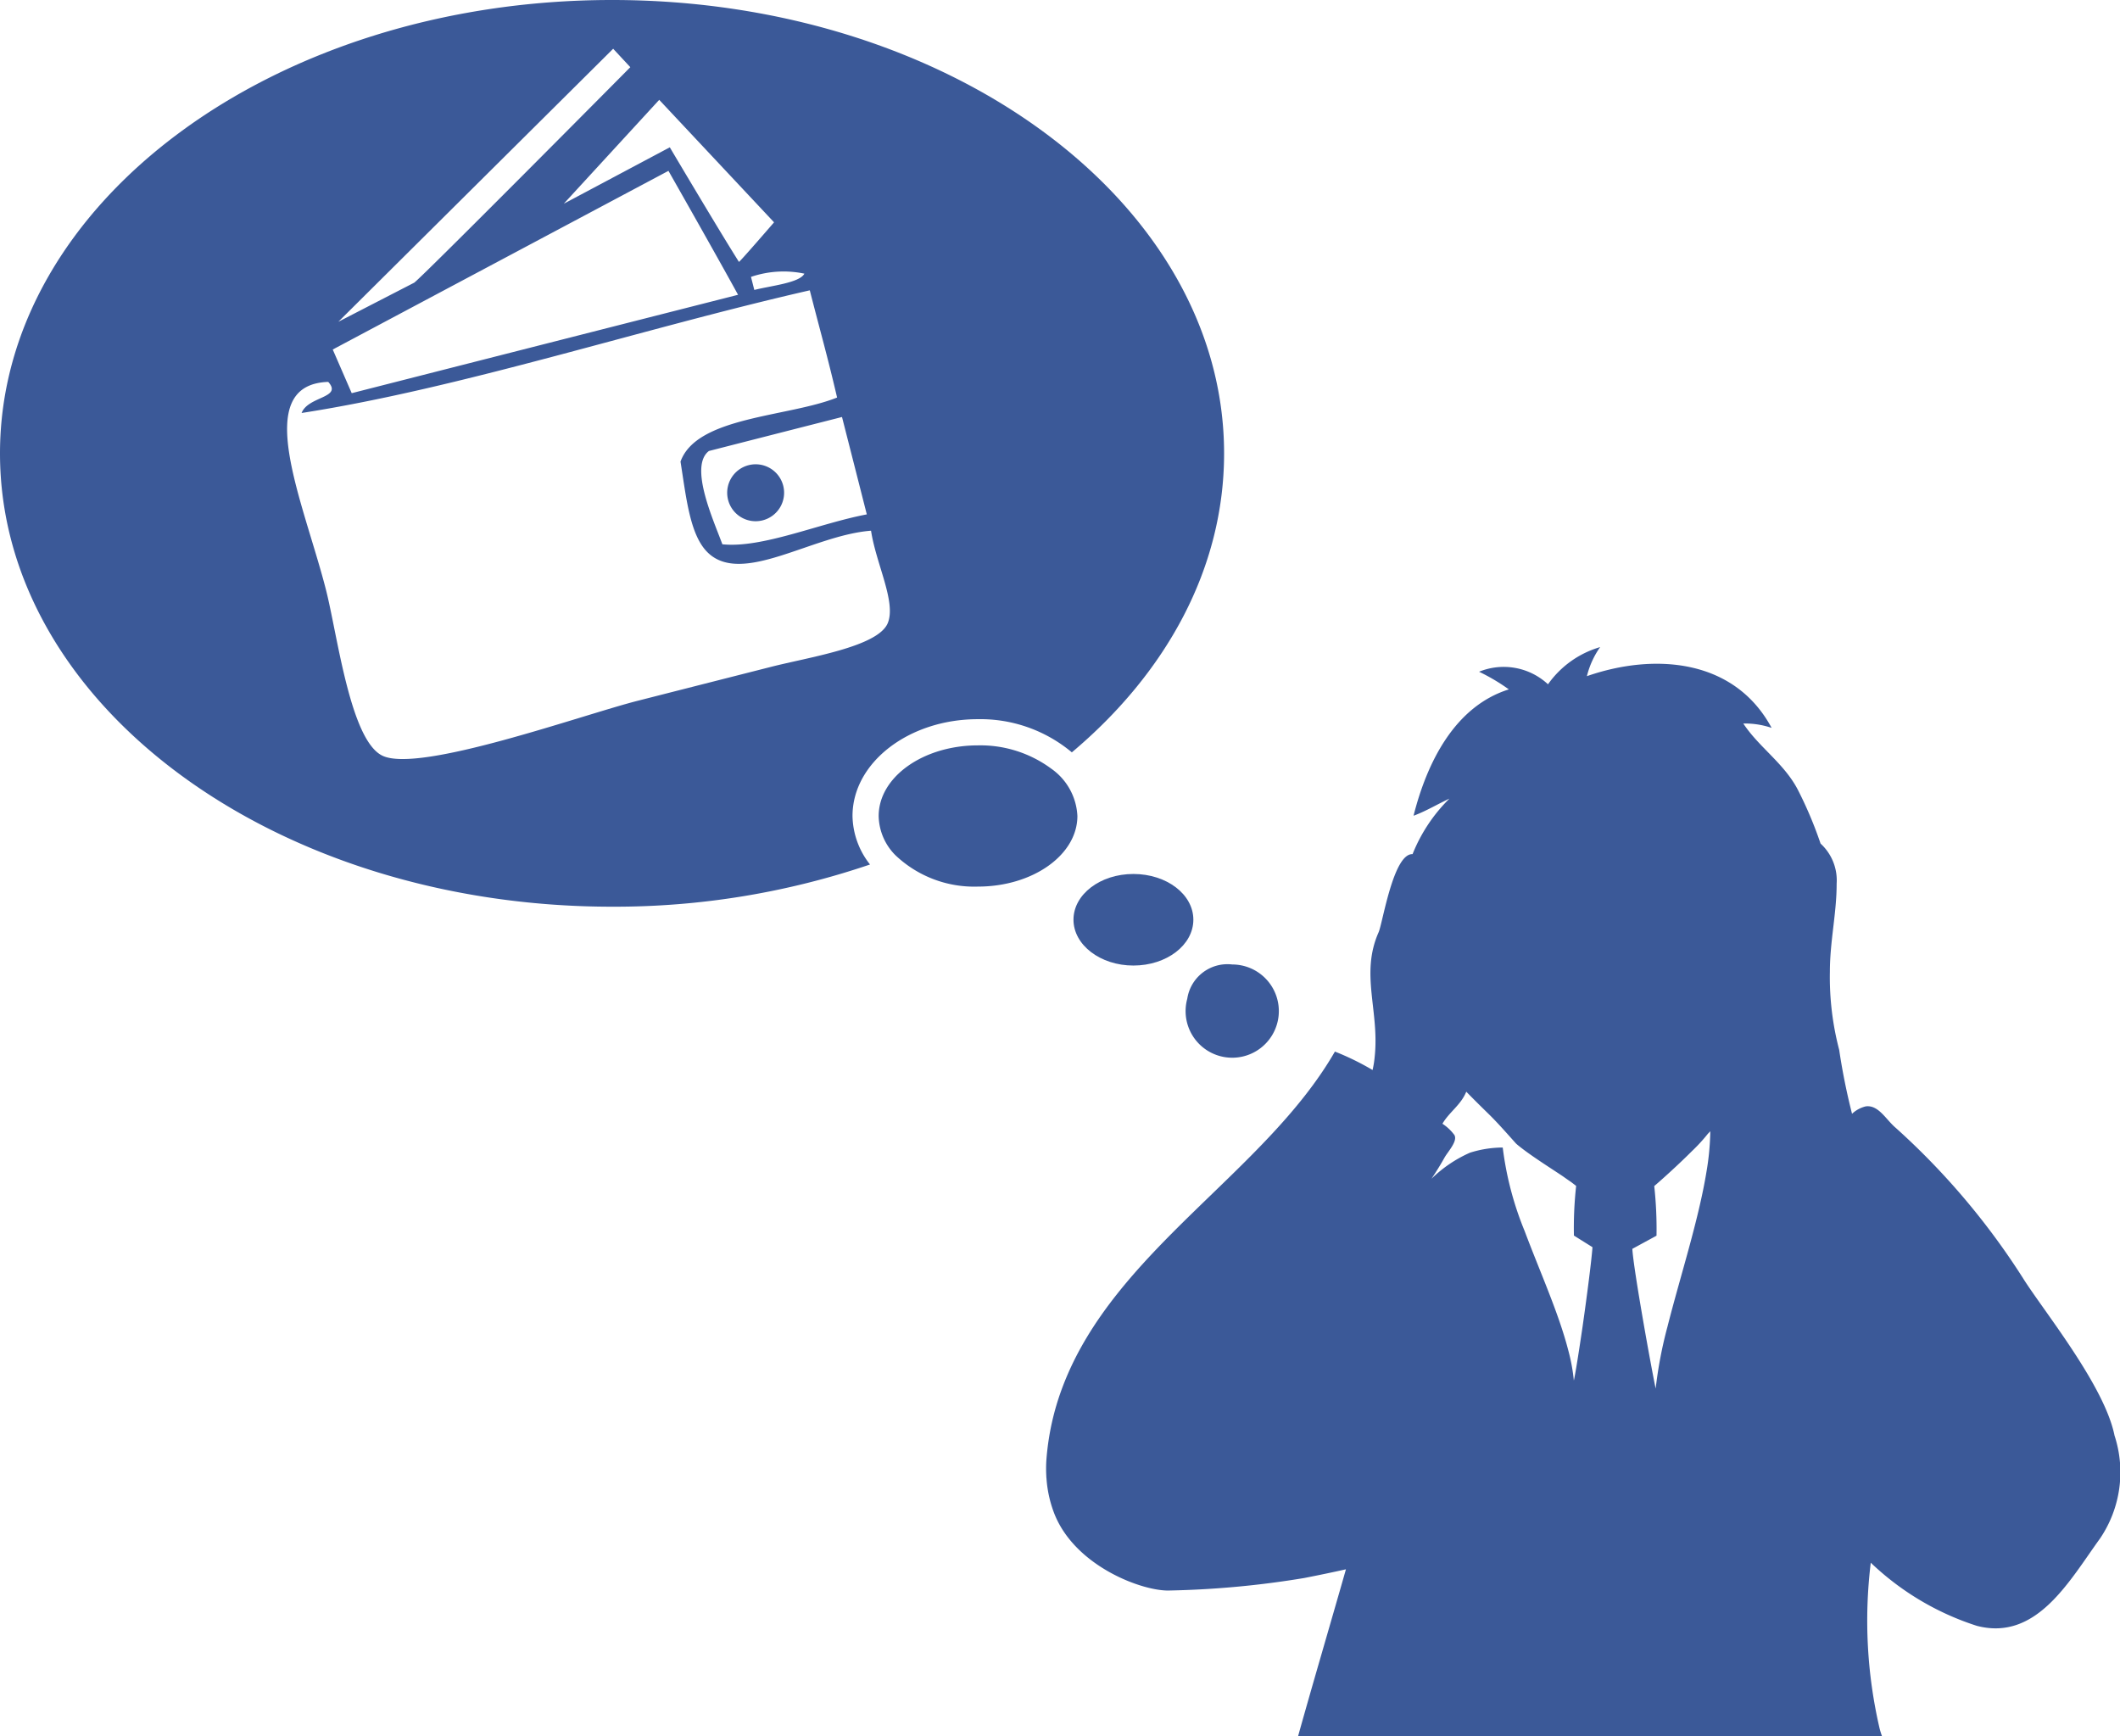
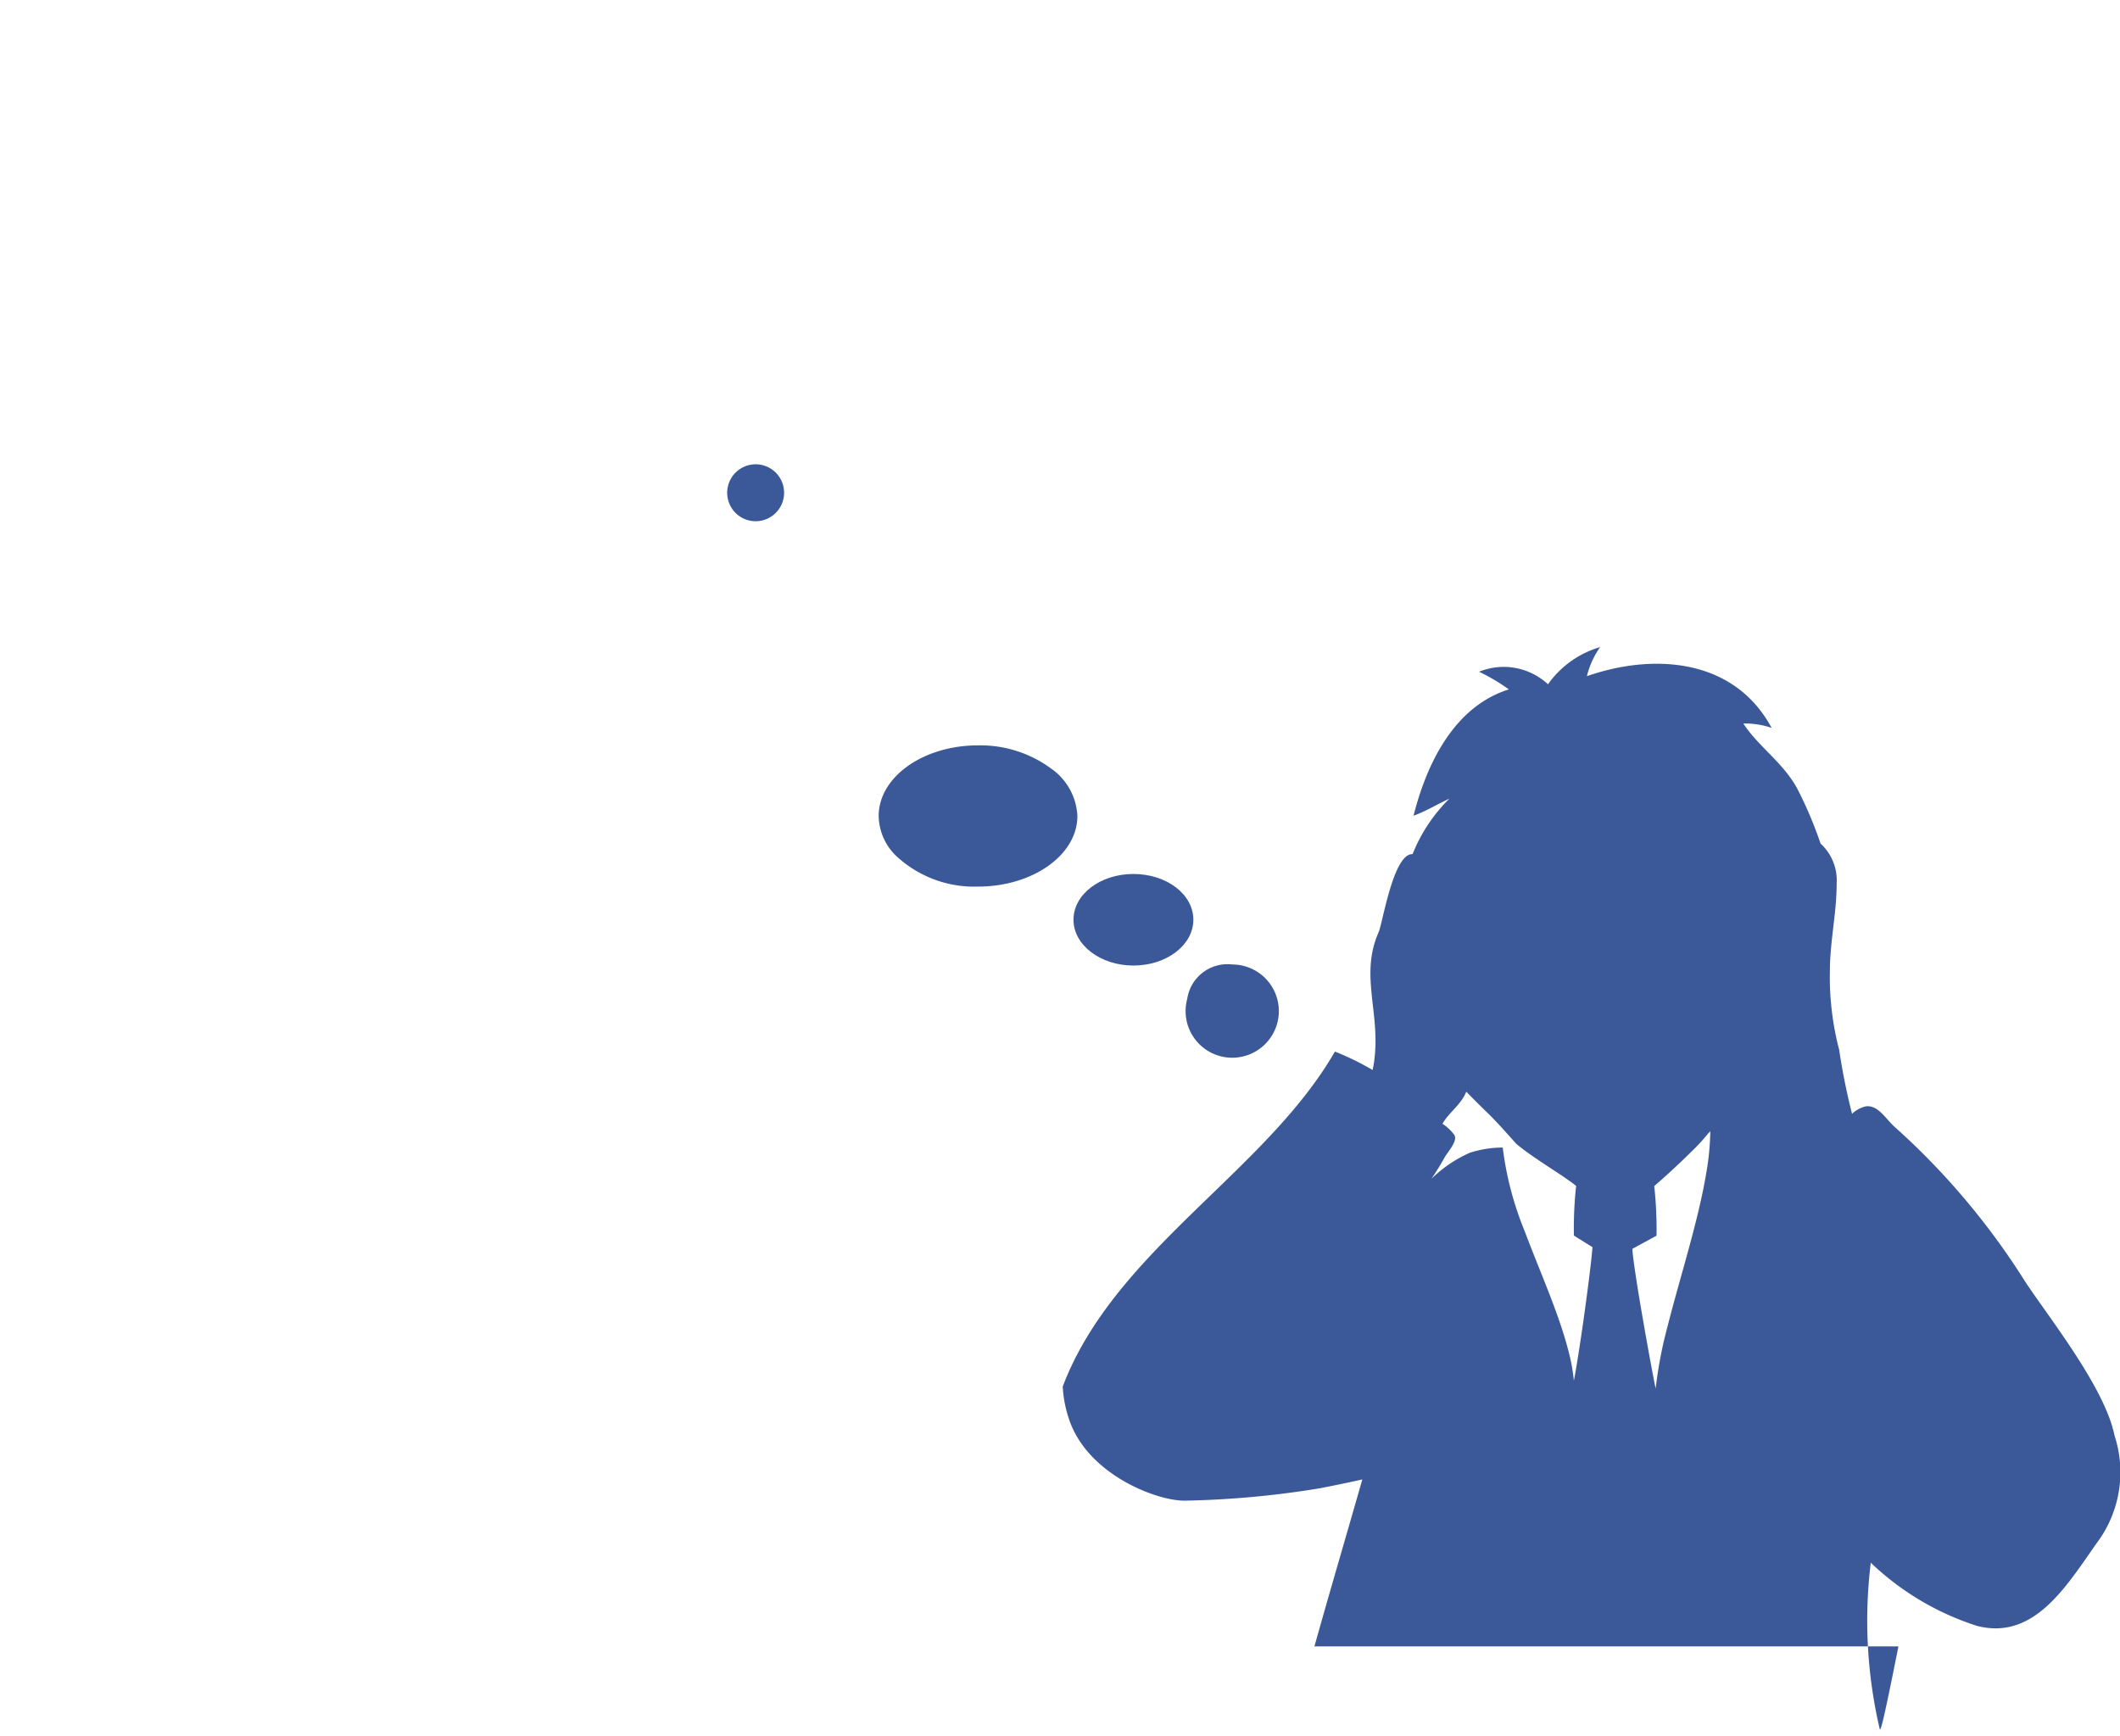
<svg xmlns="http://www.w3.org/2000/svg" width="103.547" height="84.794" viewBox="0 0 103.547 84.794">
  <g id="グループ_17682" data-name="グループ 17682" transform="translate(-95.072 -19.975)">
    <path id="パス_12475" data-name="パス 12475" d="M166.422,52.483c-1.121-2.039-3.4-6.053-3.4-6.053l-16.393,8.726.927,2.132Q156.983,54.89,166.422,52.483Z" transform="translate(-35.292 -18.111)" fill="none" />
    <path id="パス_12476" data-name="パス 12476" d="M161.726,28.426l-.838-.9L147.464,40.855l3.687-1.9C151.139,39.1,161.726,28.426,161.726,28.426Z" transform="translate(-35.867 -5.168)" fill="none" />
    <path id="パス_12477" data-name="パス 12477" d="M168.857,81.2c.431-1.019-.567-2.9-.813-4.522-2.889.219-6.352,2.738-8.015,1.026-.841-.866-1.013-2.668-1.291-4.4.792-2.212,5.252-2.169,7.648-3.13-.471-2.017-.8-3.145-1.334-5.236-8.2,1.869-17.018,4.781-24.821,5.991.314-.825,2.018-.727,1.3-1.519-3.835.13-1.2,5.89-.108,10.162.564,2.215,1.183,7.3,2.738,8.086,1.777.9,9.789-1.99,12.487-2.674,2.27-.582,3.979-1.016,6.5-1.657C164.992,82.854,168.365,82.352,168.857,81.2Z" transform="translate(-30.431 -30.779)" fill="none" />
-     <path id="パス_12478" data-name="パス 12478" d="M211.524,62.851c.826-.206,2.212-.345,2.446-.795a4.939,4.939,0,0,0-2.609.157C211.417,62.426,211.469,62.638,211.524,62.851Z" transform="translate(-79.609 -28.716)" fill="none" />
-     <path id="パス_12479" data-name="パス 12479" d="M204.687,90.761c1.944.2,4.734-1.023,7.057-1.46q-.61-2.379-1.211-4.756-3.253.832-6.5,1.66C203.042,86.954,204.268,89.612,204.687,90.761Zm1.282-3.863a1.39,1.39,0,1,1-1,1.688A1.393,1.393,0,0,1,205.968,86.9Z" transform="translate(-74.333 -44.203)" fill="none" />
    <path id="パス_12480" data-name="パス 12480" d="M187.554,37.753s2.406,4.06,3.376,5.594c.006.049,1.716-1.931,1.716-1.931l-5.609-5.982-4.661,5.073Z" transform="translate(-59.767 -10.583)" fill="none" />
    <path id="パス_12481" data-name="パス 12481" d="M350.765,196.1c-.628.629-1.423,1.349-1.845,1.71a19.229,19.229,0,0,1,.111,2.424l-1.081.588-.1.056c.059,1.01.918,5.775,1.14,6.823a20.732,20.732,0,0,1,.579-3.034c.616-2.437,1.51-5.172,1.9-7.541a12.751,12.751,0,0,0,.2-1.993l-.123.129A8.315,8.315,0,0,1,350.765,196.1Z" transform="translate(-173.043 -119.908)" fill="none" />
    <path id="パス_12482" data-name="パス 12482" d="M323.8,193.623c-.065-.055-.157-.123-.25-.194-.13-.089-.271-.191-.431-.3-.653-.434-1.515-.979-2.086-1.435-.058-.049-.12-.1-.172-.145-.456-.508-.906-1.026-1.386-1.491-.382-.373-.724-.712-1.041-1.038-.262.653-.819.979-1.165,1.565a2.258,2.258,0,0,1,.585.551c.173.3-.318.807-.481,1.1-.2.354-.413.7-.637,1.035a6.367,6.367,0,0,1,1.879-1.272,5.373,5.373,0,0,1,1.6-.252,15.758,15.758,0,0,0,1.072,4.084c.739,1.971,1.654,3.983,2.122,5.794a9.04,9.04,0,0,1,.28,1.506c.092-.437.255-1.475.422-2.612.225-1.565.447-3.308.484-3.9l-.906-.567A18.814,18.814,0,0,1,323.8,193.623Z" transform="translate(-151.744 -115.723)" fill="none" />
-     <path id="パス_12483" data-name="パス 12483" d="M297.761,172.981a23.249,23.249,0,0,1-.434-8.107,13.428,13.428,0,0,0,5.181,3.083c2.917.761,4.513-2.19,6.019-4.269a5.765,5.765,0,0,0,.705-5.027c-.477-2.378-3.32-5.908-4.389-7.556a35.467,35.467,0,0,0-6.29-7.463c-.48-.4-.847-1.143-1.476-1.054a1.5,1.5,0,0,0-.665.361,31.189,31.189,0,0,1-.628-3.123A13.988,13.988,0,0,1,295.33,136c0-1.472.333-2.865.33-4.282a2.434,2.434,0,0,0-.785-1.965,19.525,19.525,0,0,0-1.109-2.627c-.672-1.294-1.9-2.076-2.665-3.237a4.049,4.049,0,0,1,1.383.213c-1.83-3.4-5.757-3.662-9.022-2.526a4.194,4.194,0,0,1,.647-1.42,4.737,4.737,0,0,0-2.547,1.817,3.18,3.18,0,0,0-3.367-.613,9.564,9.564,0,0,1,1.454.862c-2.658.835-4.007,3.6-4.654,6.17.594-.216,1.17-.564,1.752-.835a7.925,7.925,0,0,0-1.8,2.711c-.942-.043-1.46,3.376-1.66,3.819-.909,2.055.059,3.85-.194,6.114a4.544,4.544,0,0,1-.1.61,12.938,12.938,0,0,0-1.839-.9c-3.388,5.886-10.784,9.728-13.295,16.362a12.718,12.718,0,0,0-.8,3.616,6.459,6.459,0,0,0,0,.773c0,.012,0,.028,0,.04s.006.025.006.037a5.852,5.852,0,0,0,.379,1.725c1.017,2.609,4.368,3.829,5.655,3.767a45.457,45.457,0,0,0,6.558-.61c.659-.129,1.349-.271,2.036-.425-.764,2.681-1.647,5.673-2.339,8.154h28.524C297.831,173.224,297.792,173.1,297.761,172.981Zm-14.514-19.612c-.167,1.137-.33,2.175-.422,2.612a9.04,9.04,0,0,0-.28-1.506c-.468-1.811-1.383-3.823-2.122-5.794a15.754,15.754,0,0,1-1.072-4.084,5.371,5.371,0,0,0-1.6.252,6.366,6.366,0,0,0-1.879,1.272c.225-.336.44-.681.637-1.035.163-.29.653-.8.481-1.1a2.258,2.258,0,0,0-.585-.551c.345-.585.9-.912,1.165-1.565.317.326.659.665,1.041,1.038.48.465.93.983,1.386,1.491.052.049.114.1.172.145.57.456,1.433,1,2.086,1.435.16.111.3.213.431.3.092.071.185.139.25.194a18.816,18.816,0,0,0-.108,2.424l.906.567C283.693,150.06,283.472,151.8,283.247,153.369Zm6.053-7.575c-.388,2.369-1.281,5.1-1.9,7.541a20.734,20.734,0,0,0-.579,3.034c-.222-1.048-1.081-5.813-1.14-6.823l.1-.055,1.081-.588a19.233,19.233,0,0,0-.111-2.424c.422-.36,1.217-1.081,1.845-1.71a8.331,8.331,0,0,0,.77-.838l.123-.129A12.754,12.754,0,0,1,289.3,145.794Z" transform="translate(-110.881 -68.578)" fill="#3b5998" />
-     <path id="パス_12484" data-name="パス 12484" d="M136.711,59.827c0-2.606,2.747-4.728,6.126-4.728a6.956,6.956,0,0,1,4.587,1.62c4.63-3.894,7.436-9,7.436-14.6,0-12.229-13.384-22.144-29.894-22.144S95.072,29.89,95.072,42.119s13.384,22.138,29.894,22.138a38.722,38.722,0,0,0,12.6-2.061A3.916,3.916,0,0,1,136.711,59.827Zm.7-14.73c-2.323.437-5.113,1.664-7.057,1.46-.419-1.149-1.645-3.807-.656-4.556q3.248-.832,6.5-1.66Q136.805,42.717,137.41,45.1ZM134.361,33.34c-.234.45-1.62.588-2.446.795-.055-.213-.108-.425-.163-.637A4.939,4.939,0,0,1,134.361,33.34Zm-1.482-2.507s-1.71,1.981-1.716,1.931c-.971-1.534-3.376-5.594-3.376-5.594l-5.178,2.754,4.661-5.073Zm-7.858-8.477.838.9S115.272,33.935,115.285,33.79l-3.687,1.9Zm2.7,5.963s2.283,4.013,3.4,6.053q-9.435,2.4-18.87,4.805l-.927-2.132ZM126.22,54.2c-2.7.684-10.71,3.573-12.487,2.674-1.556-.783-2.175-5.871-2.738-8.086-1.087-4.272-3.727-10.032.108-10.162.718.792-.986.693-1.3,1.519,7.8-1.211,16.621-4.122,24.821-5.991.536,2.092.863,3.219,1.334,5.236-2.4.961-6.857.918-7.648,3.13.277,1.731.45,3.533,1.291,4.4,1.663,1.713,5.126-.807,8.015-1.026.246,1.627,1.244,3.5.813,4.522-.493,1.155-3.865,1.657-5.7,2.128C130.2,53.187,128.49,53.621,126.22,54.2Z" transform="translate(0 0)" fill="#3b5998" />
+     <path id="パス_12483" data-name="パス 12483" d="M297.761,172.981a23.249,23.249,0,0,1-.434-8.107,13.428,13.428,0,0,0,5.181,3.083c2.917.761,4.513-2.19,6.019-4.269a5.765,5.765,0,0,0,.705-5.027c-.477-2.378-3.32-5.908-4.389-7.556a35.467,35.467,0,0,0-6.29-7.463c-.48-.4-.847-1.143-1.476-1.054a1.5,1.5,0,0,0-.665.361,31.189,31.189,0,0,1-.628-3.123A13.988,13.988,0,0,1,295.33,136c0-1.472.333-2.865.33-4.282a2.434,2.434,0,0,0-.785-1.965,19.525,19.525,0,0,0-1.109-2.627c-.672-1.294-1.9-2.076-2.665-3.237a4.049,4.049,0,0,1,1.383.213c-1.83-3.4-5.757-3.662-9.022-2.526a4.194,4.194,0,0,1,.647-1.42,4.737,4.737,0,0,0-2.547,1.817,3.18,3.18,0,0,0-3.367-.613,9.564,9.564,0,0,1,1.454.862c-2.658.835-4.007,3.6-4.654,6.17.594-.216,1.17-.564,1.752-.835a7.925,7.925,0,0,0-1.8,2.711c-.942-.043-1.46,3.376-1.66,3.819-.909,2.055.059,3.85-.194,6.114a4.544,4.544,0,0,1-.1.61,12.938,12.938,0,0,0-1.839-.9c-3.388,5.886-10.784,9.728-13.295,16.362c0,.012,0,.028,0,.04s.006.025.006.037a5.852,5.852,0,0,0,.379,1.725c1.017,2.609,4.368,3.829,5.655,3.767a45.457,45.457,0,0,0,6.558-.61c.659-.129,1.349-.271,2.036-.425-.764,2.681-1.647,5.673-2.339,8.154h28.524C297.831,173.224,297.792,173.1,297.761,172.981Zm-14.514-19.612c-.167,1.137-.33,2.175-.422,2.612a9.04,9.04,0,0,0-.28-1.506c-.468-1.811-1.383-3.823-2.122-5.794a15.754,15.754,0,0,1-1.072-4.084,5.371,5.371,0,0,0-1.6.252,6.366,6.366,0,0,0-1.879,1.272c.225-.336.44-.681.637-1.035.163-.29.653-.8.481-1.1a2.258,2.258,0,0,0-.585-.551c.345-.585.9-.912,1.165-1.565.317.326.659.665,1.041,1.038.48.465.93.983,1.386,1.491.052.049.114.1.172.145.57.456,1.433,1,2.086,1.435.16.111.3.213.431.3.092.071.185.139.25.194a18.816,18.816,0,0,0-.108,2.424l.906.567C283.693,150.06,283.472,151.8,283.247,153.369Zm6.053-7.575c-.388,2.369-1.281,5.1-1.9,7.541a20.734,20.734,0,0,0-.579,3.034c-.222-1.048-1.081-5.813-1.14-6.823l.1-.055,1.081-.588a19.233,19.233,0,0,0-.111-2.424c.422-.36,1.217-1.081,1.845-1.71a8.331,8.331,0,0,0,.77-.838l.123-.129A12.754,12.754,0,0,1,289.3,145.794Z" transform="translate(-110.881 -68.578)" fill="#3b5998" />
    <path id="パス_12485" data-name="パス 12485" d="M209.412,94.605a1.39,1.39,0,1,0-1.691-1A1.388,1.388,0,0,0,209.412,94.605Z" transform="translate(-77.087 -49.218)" fill="#3b5998" />
    <path id="パス_12486" data-name="パス 12486" d="M239.573,136.528a5.826,5.826,0,0,0-3.589-1.143c-2.673,0-4.848,1.546-4.848,3.45a2.777,2.777,0,0,0,.816,1.913,5.585,5.585,0,0,0,4.032,1.534c2.677,0,4.858-1.543,4.858-3.447A2.99,2.99,0,0,0,239.573,136.528Z" transform="translate(-93.147 -79.007)" fill="#3b5998" />
    <path id="パス_12487" data-name="パス 12487" d="M264.228,159.77c1.623,0,2.929-1,2.929-2.239s-1.306-2.233-2.929-2.233-2.926,1-2.926,2.233S262.614,159.77,264.228,159.77Z" transform="translate(-113.798 -92.639)" fill="#3b5998" />
    <path id="パス_12488" data-name="パス 12488" d="M278.919,170.987a2.277,2.277,0,1,0,2.2-1.676A1.986,1.986,0,0,0,278.919,170.987Z" transform="translate(-125.858 -102.232)" fill="#3b5998" />
  </g>
</svg>